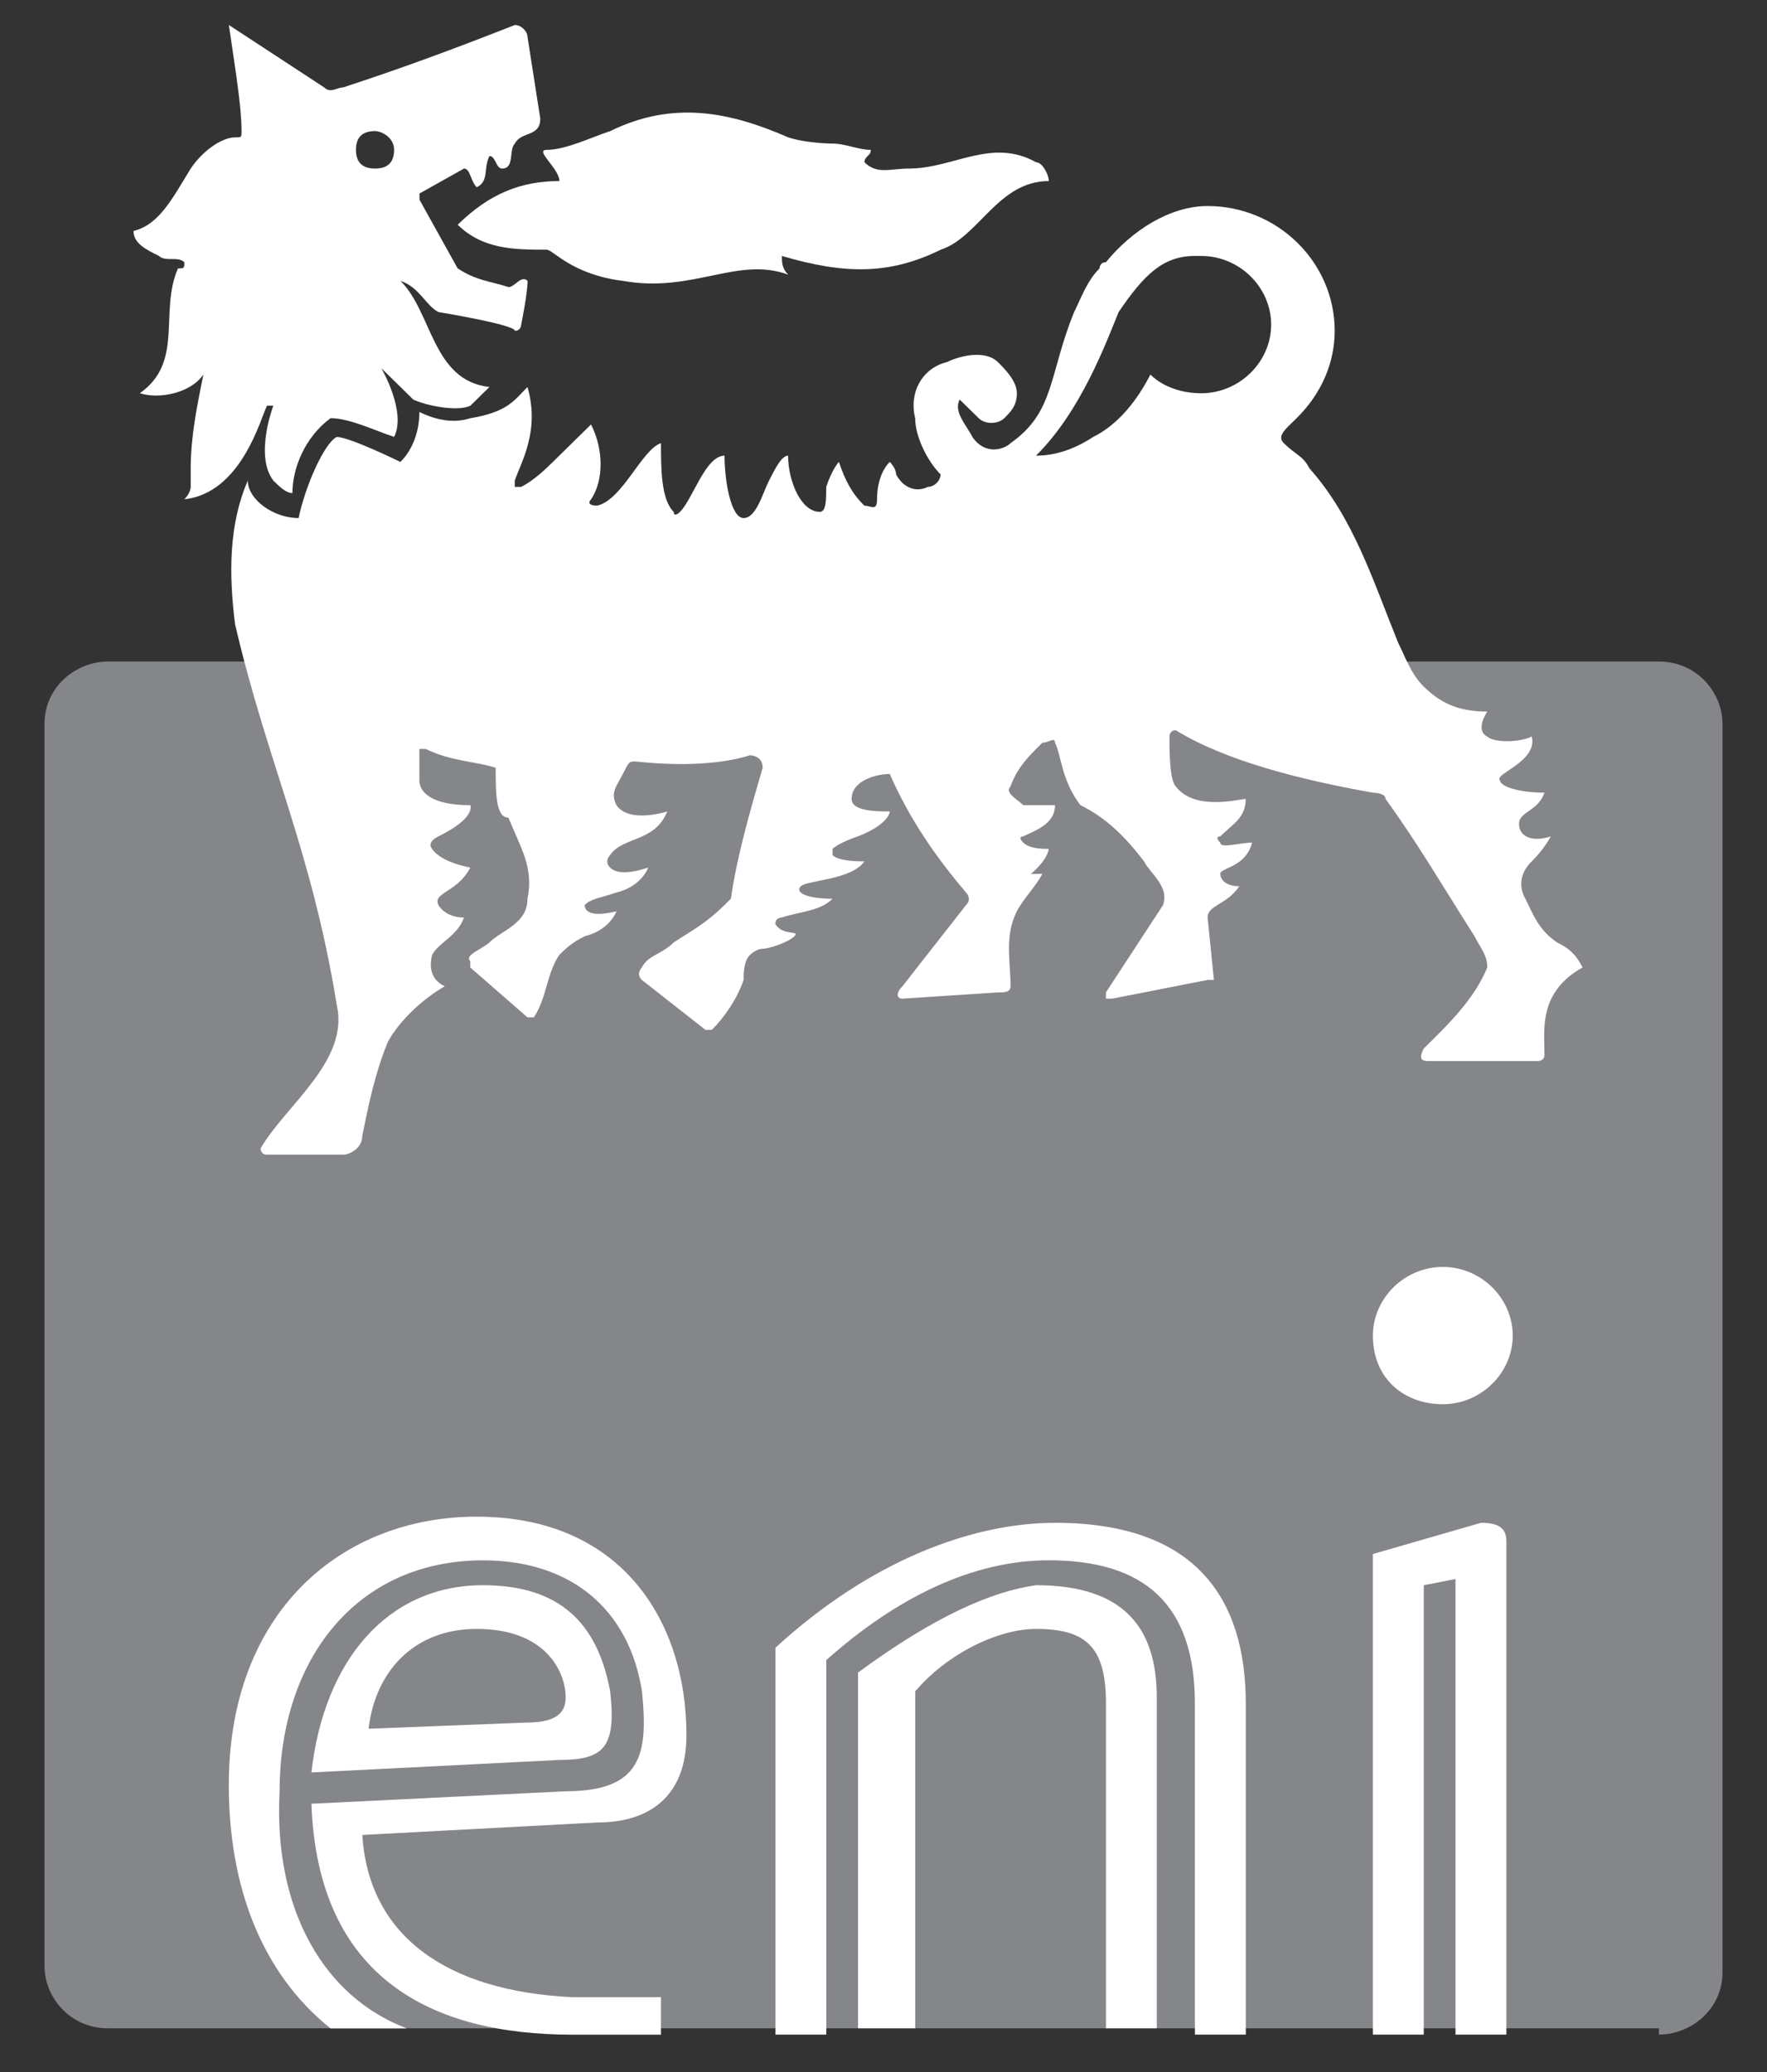
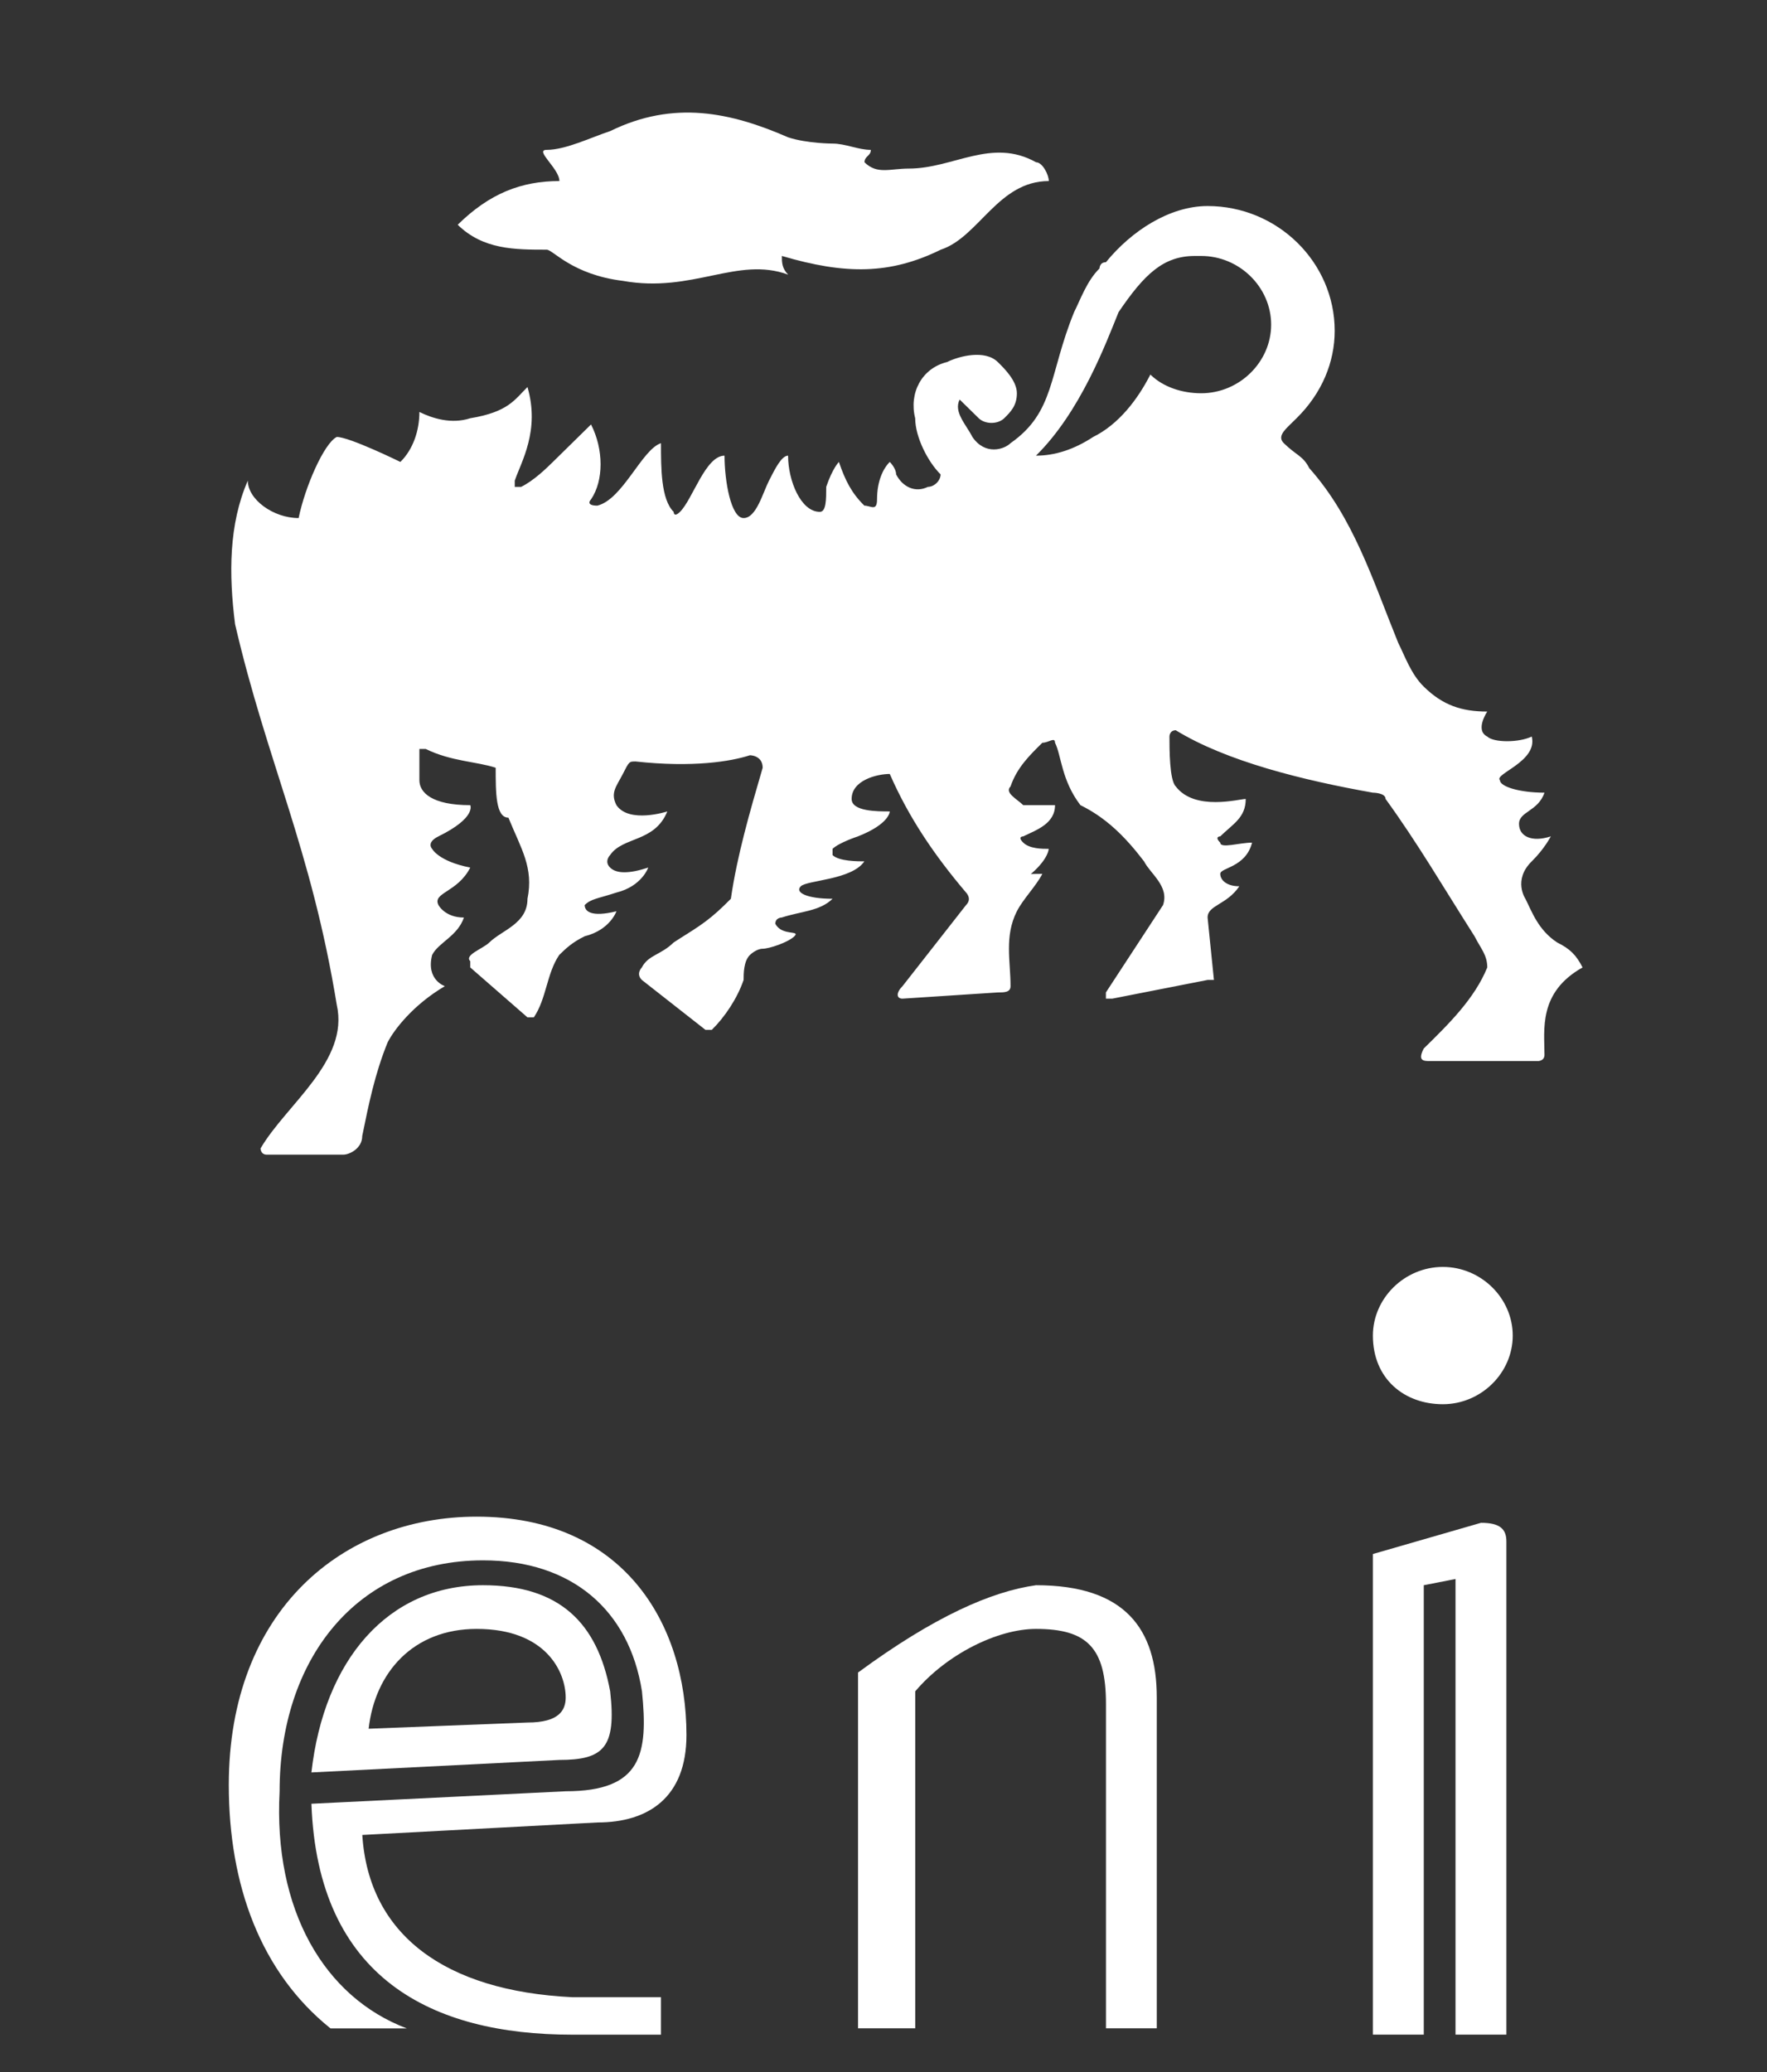
<svg xmlns="http://www.w3.org/2000/svg" width="29" height="34" viewBox="0 0 29 34" fill="none">
  <rect x="0" y="0" width="29" height="34" fill="#333333" stroke="none" />
-   <path fill-rule="evenodd" clip-rule="evenodd" d="M27.226 33.386C27.748 33.386 28.27 32.976 28.27 32.361V11.88C28.27 11.367 27.852 10.855 27.226 10.855H1.773C1.252 10.855 0.73 11.265 0.73 11.88V32.259C0.73 32.771 1.147 33.283 1.773 33.283H27.226V33.386Z" fill="#848689" />
  <path d="M4.589 29.393C4.589 27.242 5.841 25.604 7.928 25.604C9.388 25.604 10.327 26.423 10.536 27.754C10.64 28.778 10.536 29.393 9.284 29.393L5.111 29.598C5.215 32.465 7.093 33.387 9.388 33.387H10.848V32.772H9.388C7.302 32.67 6.05 31.748 5.946 30.11L9.805 29.905C10.64 29.905 11.266 29.495 11.266 28.471C11.266 26.628 10.223 24.887 7.823 24.887C5.633 24.887 3.755 26.423 3.755 29.29C3.755 30.929 4.276 32.363 5.424 33.284H6.676C5.32 32.772 4.485 31.338 4.589 29.393Z" fill="white" />
  <path d="M14.082 27.445V33.283H15.021V27.753C15.543 27.138 16.378 26.729 17.003 26.729C17.838 26.729 18.151 27.036 18.151 27.957V33.283H18.985V27.855C18.985 26.729 18.464 26.012 17.003 26.012C16.273 26.114 15.334 26.524 14.082 27.445Z" fill="white" />
-   <path d="M13.561 27.241C14.709 26.217 15.96 25.603 17.212 25.603C18.777 25.603 19.611 26.32 19.611 27.958V33.386H20.446V27.958C20.446 26.217 19.611 24.988 17.317 24.988C15.96 24.988 14.291 25.603 12.727 27.037V33.386H13.561V27.241Z" fill="white" />
  <path d="M23.367 26.012L23.888 25.91V33.386H24.723V25.296C24.723 25.091 24.619 24.988 24.306 24.988L22.532 25.5V33.386H23.367V26.012Z" fill="white" />
  <path d="M23.68 23.042C24.306 23.042 24.827 22.53 24.827 21.916C24.827 21.301 24.306 20.789 23.68 20.789C23.054 20.789 22.532 21.301 22.532 21.916C22.532 22.632 23.054 23.042 23.68 23.042Z" fill="white" />
  <path d="M10.014 27.753C9.805 26.626 9.179 26.012 7.927 26.012C6.363 26.012 5.319 27.241 5.111 29.084L9.179 28.879C9.909 28.879 10.118 28.674 10.014 27.753ZM9.284 27.855C9.284 28.06 9.179 28.265 8.658 28.265L6.05 28.367C6.154 27.445 6.78 26.729 7.823 26.729C8.971 26.729 9.284 27.445 9.284 27.855Z" fill="white" />
  <path d="M17.213 2.971C17.213 2.868 17.109 2.663 17.005 2.663C16.274 2.254 15.648 2.766 14.918 2.766C14.605 2.766 14.397 2.868 14.188 2.663C14.188 2.561 14.292 2.561 14.292 2.459C14.084 2.459 13.875 2.356 13.666 2.356C13.666 2.356 13.249 2.356 12.936 2.254C11.997 1.844 11.059 1.639 10.015 2.151C9.702 2.254 9.285 2.459 8.972 2.459C8.764 2.459 9.181 2.766 9.181 2.971C8.555 2.971 8.033 3.175 7.512 3.688C7.929 4.097 8.451 4.097 8.972 4.097C9.076 4.097 9.389 4.507 10.224 4.609C11.371 4.814 12.102 4.2 12.936 4.507C12.832 4.404 12.832 4.302 12.832 4.2C13.875 4.507 14.605 4.507 15.44 4.097C16.066 3.892 16.379 2.971 17.213 2.971Z" fill="white" />
-   <path d="M6.885 3.175L7.615 2.766C7.72 2.766 7.72 2.97 7.824 3.073C8.033 2.97 7.928 2.766 8.033 2.561C8.137 2.561 8.137 2.766 8.241 2.766C8.45 2.766 8.346 2.458 8.45 2.356C8.554 2.151 8.867 2.254 8.867 1.946L8.659 0.615C8.659 0.513 8.554 0.41 8.45 0.41C7.407 0.82 6.572 1.127 5.633 1.434C5.529 1.434 5.425 1.537 5.32 1.434L3.756 0.41C3.86 1.127 3.964 1.741 3.964 2.151C3.964 2.254 3.964 2.254 3.86 2.254C3.651 2.254 3.338 2.458 3.13 2.766C2.817 3.278 2.608 3.687 2.191 3.79C2.191 3.994 2.4 4.097 2.608 4.199C2.712 4.302 2.921 4.199 3.025 4.302C3.025 4.404 3.025 4.404 2.921 4.404C2.608 5.121 3.025 5.94 2.295 6.452C2.608 6.555 3.13 6.452 3.338 6.145C3.234 6.657 3.13 7.169 3.13 7.681C3.13 7.681 3.13 7.784 3.13 7.988C3.13 7.988 3.13 8.091 3.025 8.193C3.964 8.091 4.277 6.862 4.382 6.657H4.486C4.486 6.657 4.173 7.476 4.486 7.886C4.59 7.988 4.695 8.091 4.799 8.091C4.799 7.681 5.007 7.169 5.425 6.862C5.738 6.862 6.155 7.067 6.468 7.169C6.677 6.76 6.259 6.043 6.259 6.043L6.364 6.145C6.364 6.145 6.677 6.452 6.781 6.555C6.989 6.657 7.511 6.76 7.72 6.657C7.824 6.555 7.928 6.452 8.033 6.35C7.094 6.248 7.094 5.121 6.572 4.609C6.885 4.711 6.989 5.019 7.198 5.121C7.198 5.121 8.45 5.326 8.45 5.428C8.554 5.428 8.554 5.326 8.554 5.326C8.554 5.326 8.659 4.814 8.659 4.609C8.554 4.507 8.45 4.711 8.346 4.711C8.033 4.609 7.824 4.609 7.511 4.404L6.885 3.278C6.885 3.175 6.885 3.175 6.885 3.175ZM6.468 2.458C6.468 2.663 6.364 2.766 6.155 2.766C5.946 2.766 5.842 2.663 5.842 2.458C5.842 2.254 5.946 2.151 6.155 2.151C6.259 2.151 6.468 2.254 6.468 2.458Z" fill="white" />
  <path d="M8.135 12.598C7.822 12.495 7.405 12.495 6.988 12.29H6.883V12.803C6.883 13.007 7.092 13.212 7.718 13.212C7.718 13.212 7.822 13.417 7.196 13.724C6.988 13.827 7.092 13.929 7.092 13.929C7.092 13.929 7.196 14.134 7.718 14.236C7.509 14.646 7.092 14.646 7.196 14.851C7.196 14.851 7.301 15.056 7.614 15.056C7.509 15.363 7.196 15.465 7.092 15.67C6.988 16.08 7.301 16.182 7.301 16.182C6.779 16.489 6.466 16.899 6.362 17.104C6.153 17.616 6.049 18.128 5.945 18.64C5.945 18.845 5.736 18.947 5.632 18.947C5.11 18.947 4.797 18.947 4.38 18.947C4.276 18.947 4.276 18.845 4.276 18.845C4.693 18.128 5.736 17.411 5.527 16.489C5.11 13.929 4.38 12.495 3.858 10.242C3.754 9.423 3.754 8.604 4.067 7.887C4.067 8.194 4.484 8.501 4.901 8.501C5.006 7.989 5.319 7.272 5.527 7.17C5.736 7.17 6.571 7.58 6.571 7.58C6.779 7.375 6.883 7.068 6.883 6.76C7.092 6.863 7.405 6.965 7.718 6.863C8.344 6.76 8.448 6.556 8.657 6.351C8.865 7.068 8.553 7.58 8.448 7.887C8.448 7.887 8.448 7.887 8.448 7.989C8.448 7.989 8.448 7.989 8.553 7.989C8.761 7.887 8.97 7.682 9.074 7.58C9.178 7.477 9.7 6.965 9.7 6.965C9.909 7.375 9.909 7.887 9.7 8.194C9.7 8.194 9.596 8.297 9.804 8.297C10.222 8.194 10.534 7.375 10.848 7.272C10.848 7.682 10.848 8.194 11.056 8.399C11.056 8.399 11.056 8.501 11.16 8.399C11.369 8.194 11.578 7.477 11.891 7.477C11.891 7.887 11.995 8.501 12.204 8.501C12.412 8.501 12.517 8.092 12.621 7.887C12.725 7.682 12.829 7.477 12.934 7.477C12.934 7.887 13.143 8.399 13.455 8.399C13.56 8.399 13.56 8.194 13.56 7.989C13.664 7.682 13.768 7.58 13.768 7.58C13.873 7.887 13.977 8.092 14.186 8.297C14.29 8.297 14.394 8.399 14.394 8.194C14.394 7.887 14.499 7.682 14.603 7.58C14.603 7.58 14.707 7.682 14.707 7.784C14.812 7.989 15.02 8.092 15.229 7.989C15.333 7.989 15.437 7.887 15.437 7.784C15.229 7.58 15.02 7.17 15.02 6.863C14.916 6.453 15.124 6.044 15.542 5.941C15.75 5.839 16.168 5.736 16.376 5.941C16.481 6.044 16.689 6.248 16.689 6.453C16.689 6.658 16.585 6.76 16.481 6.863C16.376 6.965 16.168 6.965 16.063 6.863C15.959 6.76 15.855 6.658 15.75 6.556C15.646 6.76 15.855 6.965 15.959 7.17C16.168 7.477 16.481 7.375 16.585 7.272C17.315 6.76 17.211 6.146 17.628 5.122C17.732 4.917 17.837 4.61 18.045 4.405C18.045 4.405 18.045 4.303 18.15 4.303C18.567 3.791 19.193 3.381 19.819 3.381C20.966 3.381 21.905 4.303 21.905 5.429C21.905 5.941 21.696 6.453 21.279 6.863L21.175 6.965C21.07 7.068 20.966 7.17 21.07 7.272C21.279 7.477 21.384 7.477 21.488 7.682C22.218 8.501 22.531 9.525 22.948 10.55C23.052 10.754 23.157 11.062 23.366 11.266C23.678 11.574 23.991 11.676 24.409 11.676C24.409 11.676 24.2 11.983 24.409 12.086C24.513 12.188 24.93 12.188 25.139 12.086C25.243 12.495 24.513 12.7 24.617 12.803C24.617 12.905 24.93 13.007 25.348 13.007C25.243 13.315 24.93 13.315 24.93 13.519C24.93 13.724 25.139 13.827 25.452 13.724C25.452 13.724 25.348 13.929 25.139 14.134C24.826 14.441 25.035 14.748 25.035 14.748C25.139 14.953 25.243 15.26 25.556 15.465C25.765 15.568 25.869 15.67 25.973 15.875C25.243 16.285 25.348 16.899 25.348 17.309C25.348 17.411 25.243 17.411 25.243 17.411H23.47C23.366 17.411 23.261 17.411 23.366 17.206C23.783 16.797 24.2 16.387 24.409 15.875C24.409 15.67 24.304 15.568 24.2 15.363C23.678 14.543 23.261 13.827 22.74 13.11C22.74 13.007 22.531 13.007 22.531 13.007C21.384 12.803 20.132 12.495 19.297 11.983C19.193 11.983 19.193 12.086 19.193 12.086C19.193 12.29 19.193 12.803 19.297 12.905C19.61 13.315 20.34 13.11 20.445 13.11C20.445 13.417 20.236 13.519 20.027 13.724C20.027 13.724 19.923 13.724 20.027 13.827C20.027 13.929 20.34 13.827 20.549 13.827C20.445 14.236 20.027 14.236 20.027 14.339C20.027 14.441 20.132 14.543 20.34 14.543C20.132 14.851 19.819 14.851 19.819 15.056L19.923 16.08H19.819L18.254 16.387H18.15C18.15 16.285 18.15 16.285 18.15 16.285L19.088 14.851C19.193 14.543 18.88 14.339 18.776 14.134C18.463 13.724 18.15 13.417 17.732 13.212C17.419 12.803 17.419 12.393 17.315 12.188C17.315 12.086 17.211 12.188 17.107 12.188C16.898 12.393 16.689 12.598 16.585 12.905C16.481 13.007 16.689 13.11 16.794 13.212C16.898 13.212 17.107 13.212 17.315 13.212C17.315 13.519 17.002 13.622 16.794 13.724C16.794 13.724 16.689 13.724 16.794 13.827C16.898 13.929 17.107 13.929 17.211 13.929C17.211 13.929 17.211 14.134 16.794 14.441C16.481 14.339 17.002 14.339 17.107 14.339C17.002 14.543 16.794 14.748 16.689 14.953C16.481 15.363 16.585 15.772 16.585 16.182C16.585 16.285 16.481 16.285 16.376 16.285L14.812 16.387C14.707 16.387 14.707 16.285 14.812 16.182L15.855 14.851C15.959 14.748 15.855 14.646 15.855 14.646C15.333 14.031 14.916 13.417 14.603 12.7C14.394 12.7 13.977 12.803 13.977 13.11C13.977 13.315 14.394 13.315 14.603 13.315C14.603 13.315 14.603 13.519 14.081 13.724C14.081 13.724 13.768 13.827 13.664 13.929C13.664 13.929 13.664 13.929 13.664 14.031C13.768 14.134 14.081 14.134 14.186 14.134C13.977 14.441 13.247 14.441 13.143 14.543C13.038 14.646 13.247 14.748 13.664 14.748C13.455 14.953 13.143 14.953 12.829 15.056C12.829 15.056 12.725 15.056 12.725 15.158C12.829 15.363 13.143 15.26 13.038 15.363C12.934 15.465 12.621 15.568 12.517 15.568C12.412 15.568 12.308 15.67 12.308 15.67C12.204 15.772 12.204 15.977 12.204 16.08C12.099 16.387 11.891 16.694 11.682 16.899C11.682 16.899 11.682 16.899 11.578 16.899L10.534 16.08C10.43 15.977 10.534 15.875 10.534 15.875C10.639 15.67 10.848 15.67 11.056 15.465C11.369 15.26 11.578 15.158 11.891 14.851C11.995 14.748 11.995 14.748 11.995 14.748C12.099 14.031 12.308 13.315 12.517 12.598C12.517 12.393 12.308 12.393 12.308 12.393C11.995 12.495 11.369 12.598 10.43 12.495C10.326 12.495 10.326 12.495 10.222 12.7C10.117 12.905 10.013 13.007 10.117 13.212C10.326 13.519 10.952 13.315 10.952 13.315C10.743 13.827 10.222 13.724 10.013 14.031C10.013 14.031 9.909 14.134 10.013 14.236C10.117 14.339 10.326 14.339 10.639 14.236C10.639 14.236 10.534 14.543 10.117 14.646C9.804 14.748 9.7 14.748 9.596 14.851C9.596 14.953 9.7 15.056 10.117 14.953C10.117 14.953 10.013 15.26 9.596 15.363C9.387 15.465 9.283 15.568 9.178 15.67C8.97 15.977 8.97 16.387 8.761 16.694C8.761 16.694 8.761 16.694 8.657 16.694L7.718 15.875V15.772C7.614 15.67 7.927 15.568 8.031 15.465C8.24 15.26 8.657 15.158 8.657 14.748C8.761 14.236 8.553 13.929 8.344 13.417C8.135 13.417 8.135 13.007 8.135 12.598C8.135 12.598 8.24 12.7 8.135 12.598ZM17.002 7.477C17.002 7.477 17.002 7.58 17.002 7.477C17.315 7.477 17.628 7.375 17.941 7.17C18.358 6.965 18.671 6.556 18.88 6.146C19.088 6.351 19.401 6.453 19.714 6.453C20.34 6.453 20.862 5.941 20.862 5.327C20.862 4.712 20.34 4.2 19.714 4.2H19.61C19.088 4.2 18.776 4.507 18.358 5.122C18.15 5.634 17.732 6.76 17.002 7.477C17.107 7.477 17.107 7.477 17.002 7.477Z" fill="white" />
</svg>